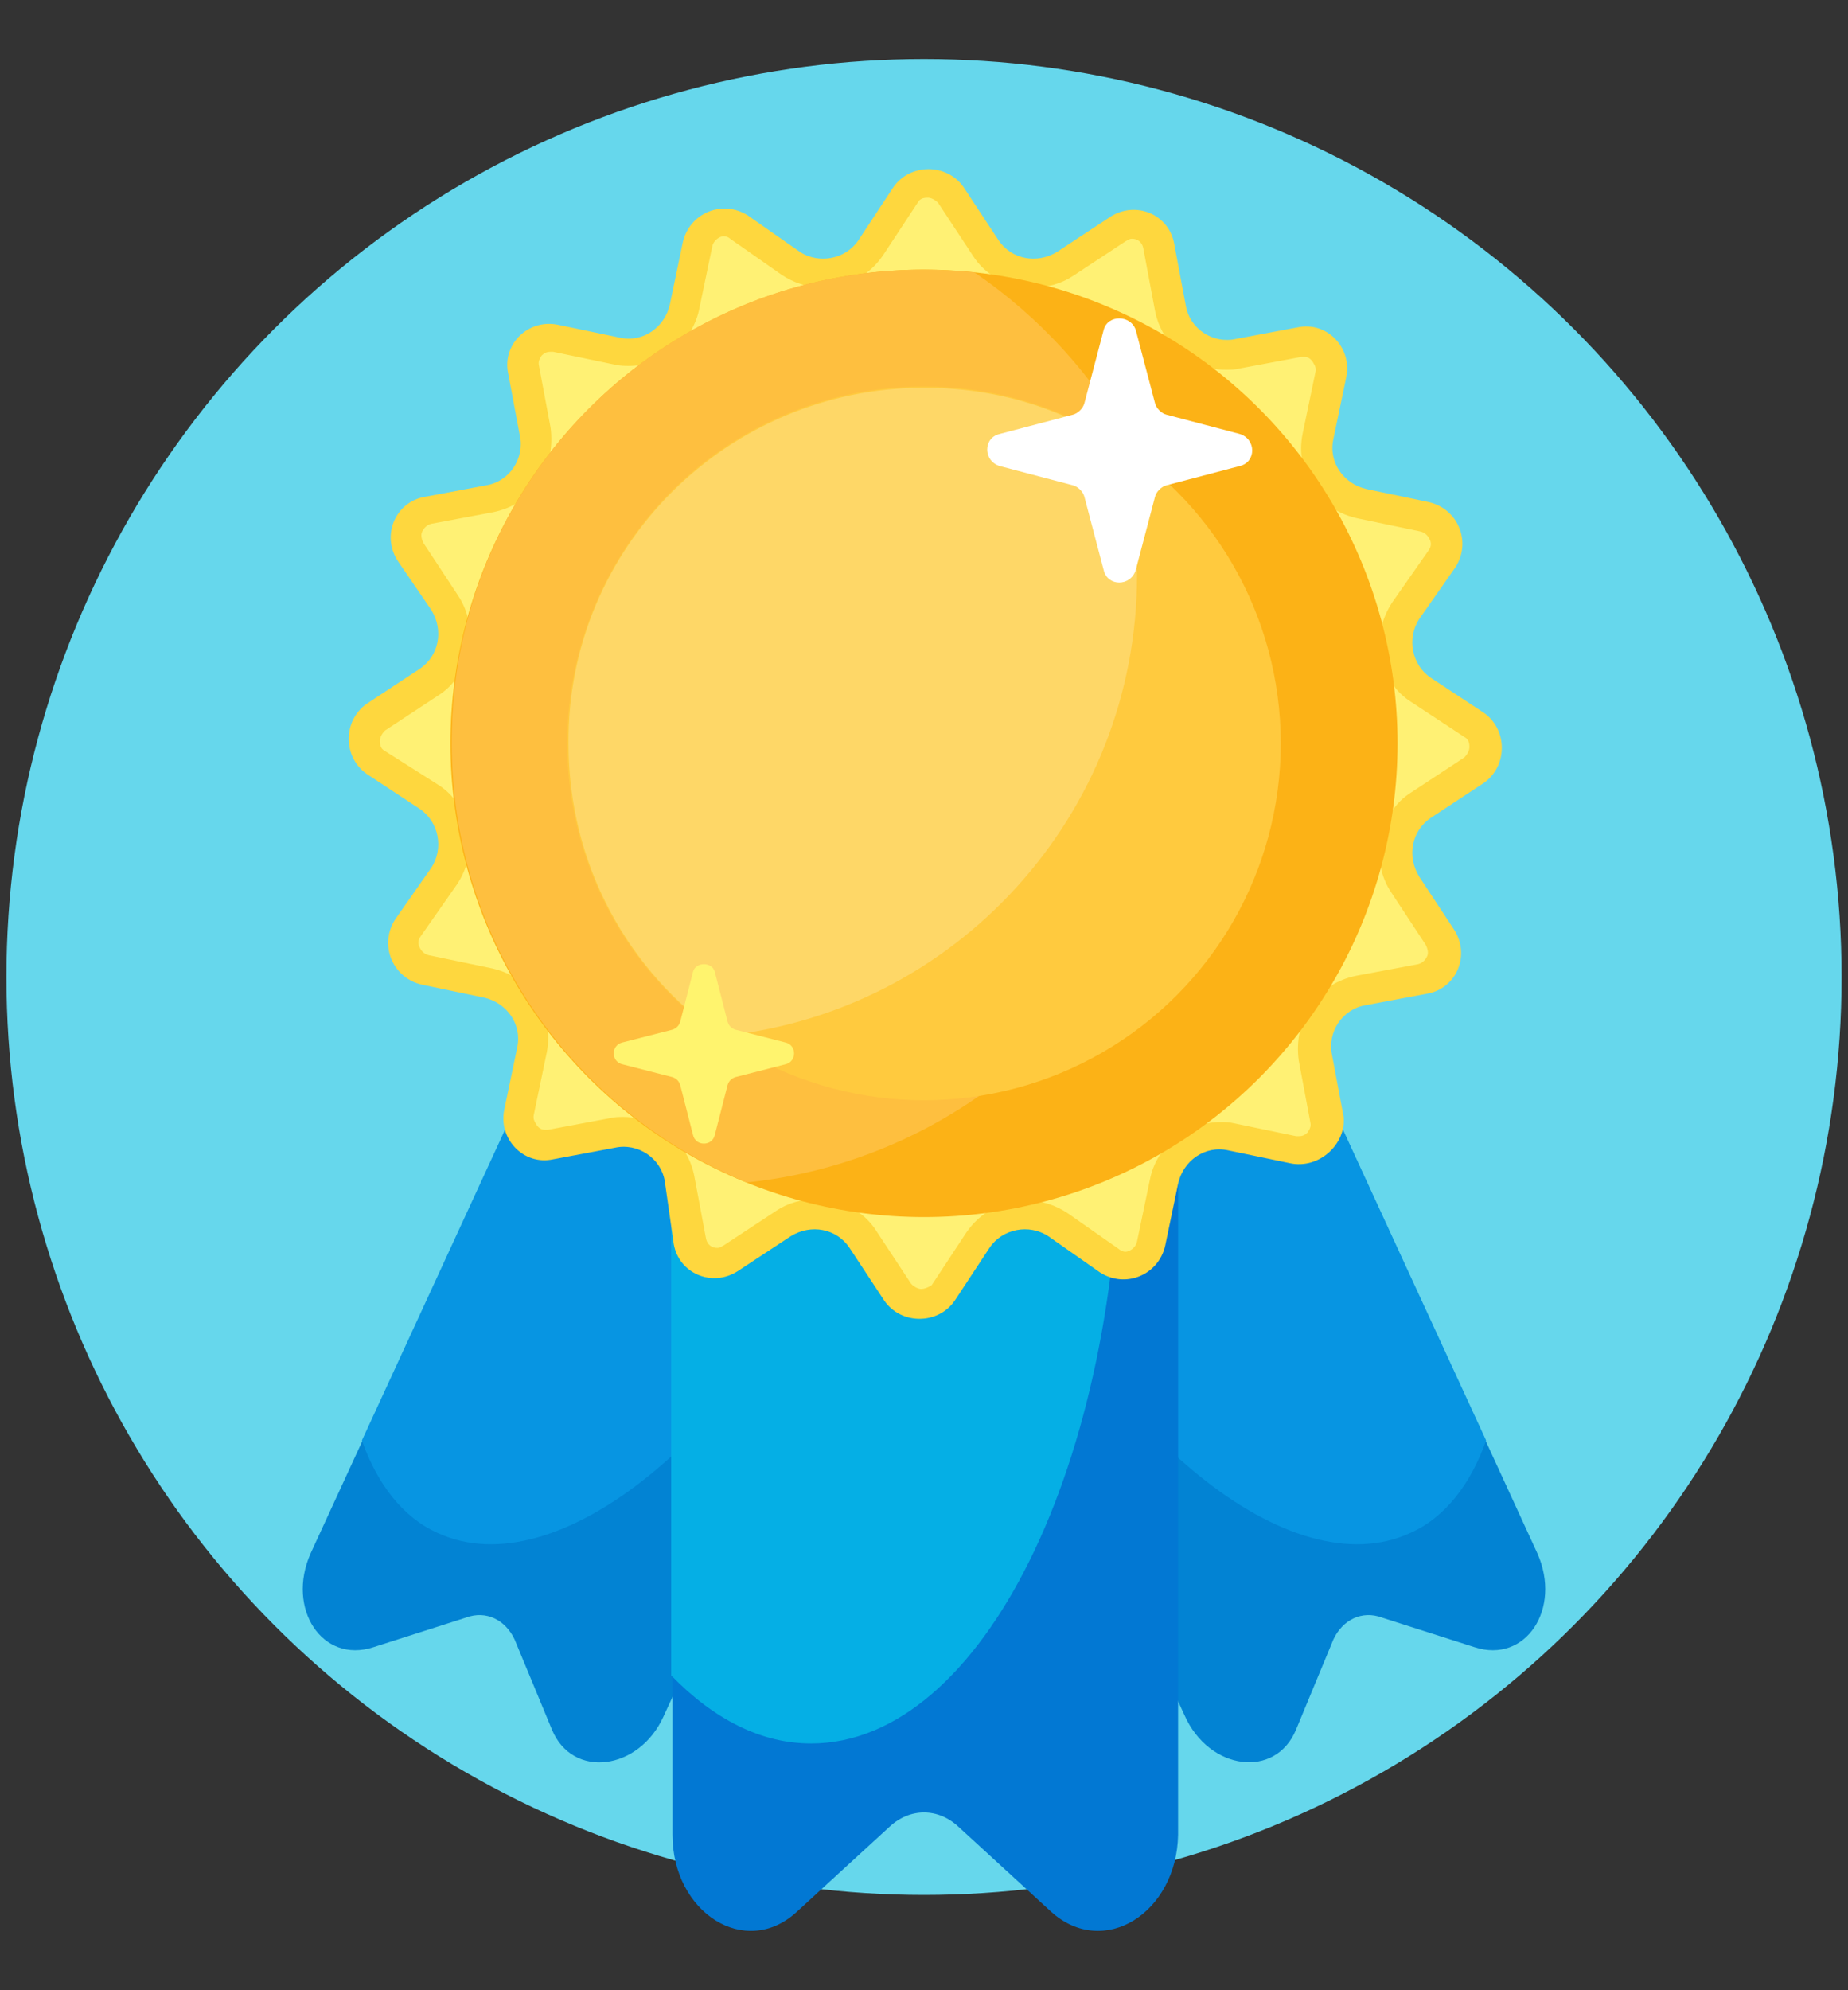
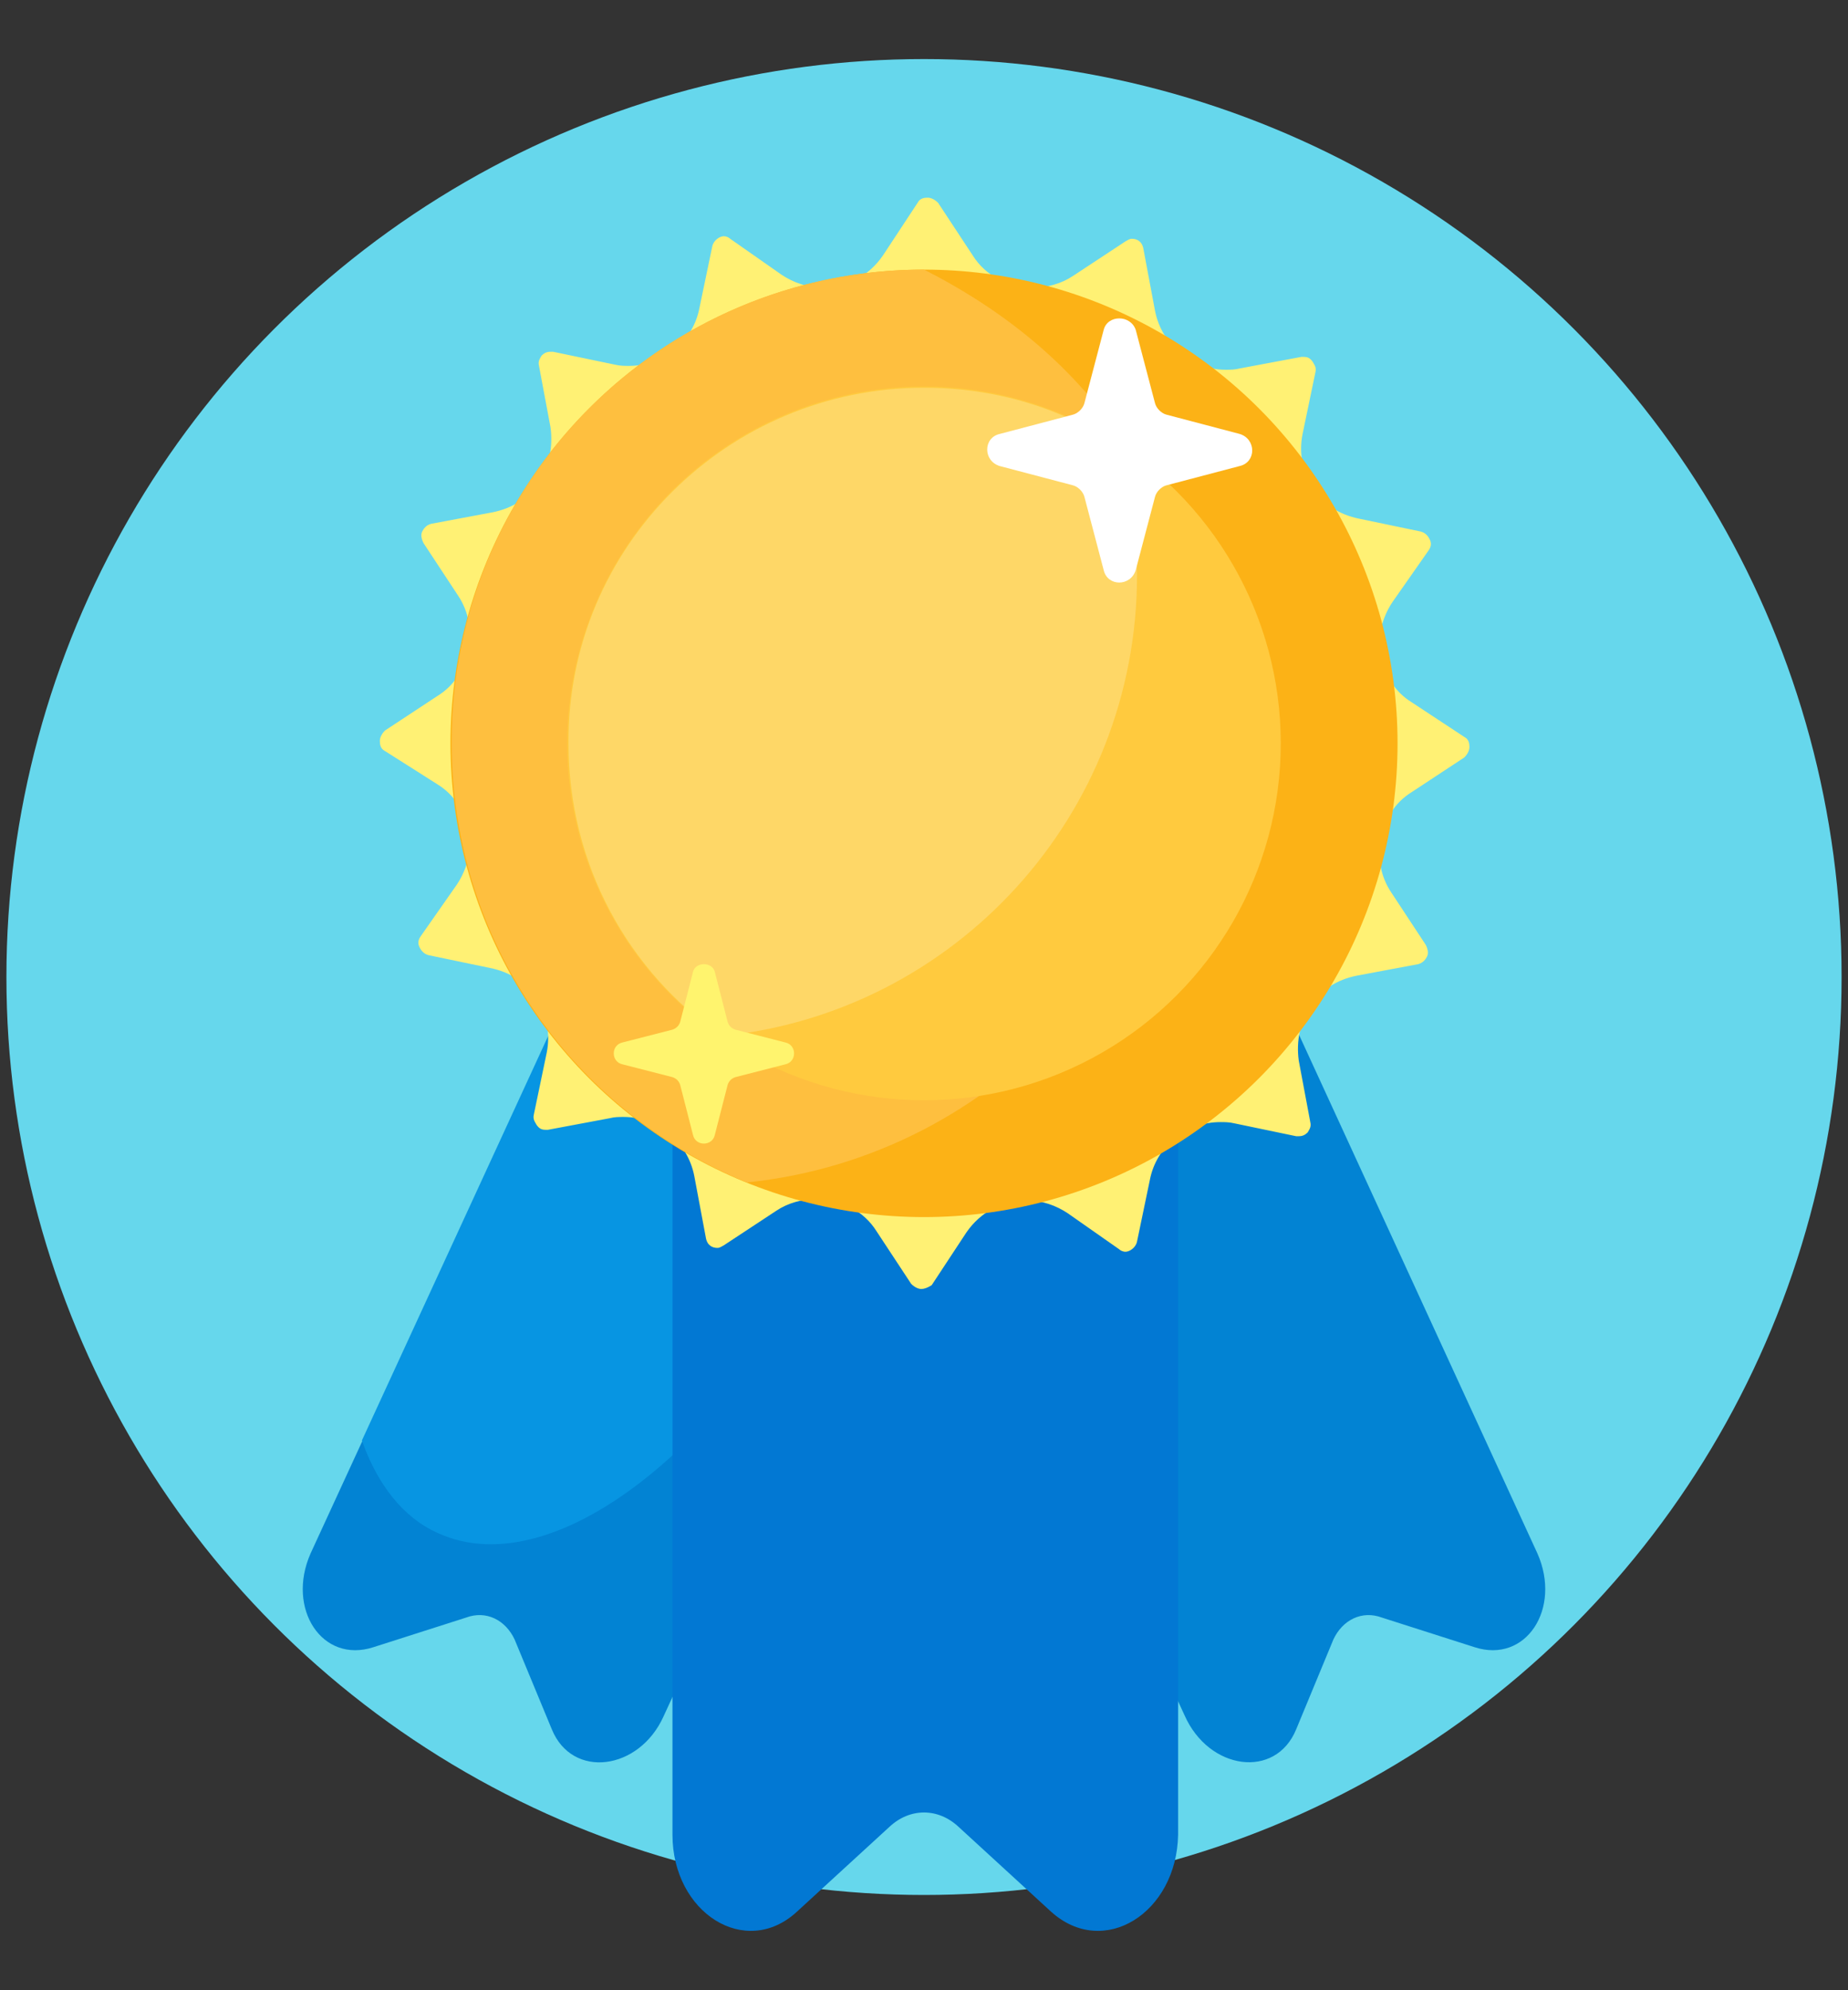
<svg xmlns="http://www.w3.org/2000/svg" version="1.1" id="Layer_1" x="0px" y="0px" viewBox="0 0 144 155" style="enable-background:new 0 0 144 155;" xml:space="preserve">
  <rect x="0" y="0" width="144" height="155" fill="#333333" stroke="none" />
  <style type="text/css">
	.st0{fill:#66D7EC;}
	.st1{fill:#0283D3;}
	.st2{fill:#0795E2;}
	.st3{fill:#0278D3;}
	.st4{fill:#05AFE5;}
	.st5{fill:#FED73E;}
	.st6{fill:#FFF174;}
	.st7{fill:#FCB216;}
	.st8{fill:#FEBF3F;}
	.st9{fill:#FFCA3E;}
	.st10{fill:#FED767;}
	.st11{fill:#FFFFFF;}
	.st12{fill:#FFF46E;}
</style>
  <g>
    <circle class="st0" cx="72" cy="76.1" r="71.5" />
    <path class="st1" d="M43,134.7l-2.9-7c-0.7-1.5-2.2-2.3-3.8-1.7l-7.2,2.3c-4,1.3-6.8-3-4.9-7.3l29.2-63.4c0.2-0.5,0.8-0.8,1.2-0.6   l26,12c0.4,0.2,0.6,0.7,0.3,1.3l-29.2,63.4C49.8,137.9,44.6,138.6,43,134.7z" />
    <path class="st2" d="M53.4,57.5l-25.2,54.7c1.2,3.4,3.2,6,5.9,7.2c9.3,4.3,23.9-7.5,32.5-26.4c4.6-10,6.6-20,6.1-27.8L54.6,57   C54.1,56.8,53.6,57,53.4,57.5z" />
    <path class="st1" d="M101,134.7l2.9-7c0.7-1.5,2.2-2.3,3.8-1.7l7.2,2.3c4,1.3,6.8-3,4.9-7.3L90.6,57.5c-0.2-0.5-0.8-0.8-1.2-0.6   l-26,12c-0.4,0.2-0.6,0.7-0.3,1.3l29.2,63.4C94.2,137.9,99.4,138.6,101,134.7z" />
-     <path class="st2" d="M90.6,57.5l25.2,54.7c-1.2,3.4-3.2,6-5.9,7.2c-9.3,4.3-23.9-7.5-32.5-26.4c-4.6-10-6.6-20-6.1-27.8L89.4,57   C89.9,56.8,90.4,57,90.6,57.5z" />
    <path class="st3" d="M81.9,148.9l-7.2-6.6c-1.6-1.5-3.8-1.5-5.4,0l-7.2,6.6c-4,3.7-9.7,0.1-9.7-6V52.3c0-0.7,0.5-1.3,1.1-1.3h37.2   c0.6,0,1.1,0.6,1.1,1.3v90.6C91.7,149,86,152.6,81.9,148.9z" />
-     <path class="st4" d="M52.3,52.3v78.2c3.3,3.4,7,5.3,10.9,5.3c13.3,0,24.1-21.8,24.1-48.7c0-14.3-3.1-27.2-7.9-36.1H53.4   C52.8,51,52.3,51.5,52.3,52.3z" />
-     <path class="st5" d="M100.5,90.6l-4.8-1c-1.8-0.4-3.5,0.8-3.9,2.6l-1,4.8c-0.5,2.3-3.1,3.4-5.1,2.1l-4-2.8c-1.5-1-3.6-0.6-4.6,0.9   l-2.7,4.1c-1.3,1.9-4.2,1.9-5.5,0l-2.7-4.1c-1-1.5-3-1.9-4.6-0.9l-4.1,2.7c-2,1.3-4.6,0.2-5-2.1L51.8,92c-0.3-1.8-2.1-3-3.9-2.6   l-4.8,0.9c-2.3,0.5-4.3-1.6-3.8-3.9l1-4.8c0.4-1.8-0.8-3.5-2.6-3.9l-4.8-1c-2.3-0.5-3.4-3.1-2.1-5.1l2.8-4c1-1.5,0.6-3.6-0.9-4.6   l-4.1-2.7c-1.9-1.3-1.9-4.2,0-5.5l4.1-2.7c1.5-1,1.9-3,0.9-4.6L31,43.7c-1.3-2-0.2-4.6,2.1-5l4.8-0.9c1.8-0.3,3-2.1,2.6-3.9   l-0.9-4.8c-0.5-2.3,1.6-4.3,3.9-3.8l4.8,1c1.8,0.4,3.5-0.8,3.9-2.6l1-4.8c0.5-2.3,3.1-3.4,5.1-2.1l4,2.8c1.5,1,3.6,0.6,4.6-0.9   l2.7-4.1c1.3-1.9,4.2-1.9,5.5,0l2.7,4.1c1,1.5,3,1.9,4.6,0.9l4.1-2.7c2-1.3,4.6-0.2,5,2.1l0.9,4.8c0.3,1.8,2.1,3,3.9,2.6l4.8-0.9   c2.3-0.5,4.3,1.6,3.8,3.9l-1,4.8c-0.4,1.8,0.8,3.5,2.6,3.9l4.8,1c2.3,0.5,3.4,3.1,2.1,5.1l-2.8,4c-1,1.5-0.6,3.6,0.9,4.6l4.1,2.7   c1.9,1.3,1.9,4.2,0,5.5l-4.1,2.7c-1.5,1-1.9,3-0.9,4.6l2.7,4.1c1.3,2,0.2,4.6-2.1,5l-4.8,0.9c-1.8,0.3-3,2.1-2.6,3.9l0.9,4.8   C104.9,89.1,102.8,91.1,100.5,90.6z" />
    <path class="st6" d="M71.8,100.4c-0.2,0-0.5-0.1-0.8-0.4l-2.7-4.1c-1-1.6-2.8-2.5-4.7-2.5c-1.1,0-2.2,0.3-3.1,0.9L56.4,97   c-0.2,0.1-0.3,0.2-0.5,0.2c-0.4,0-0.8-0.2-0.9-0.8l-0.9-4.8c-0.5-2.6-2.8-4.6-5.5-4.6c-0.4,0-0.7,0-1.1,0.1l-4.8,0.9   c-0.1,0-0.1,0-0.2,0c-0.3,0-0.5-0.1-0.7-0.4c-0.1-0.2-0.3-0.4-0.2-0.8l1-4.8c0.3-1.5,0-3-0.8-4.2c-0.8-1.3-2.1-2.1-3.6-2.4l-4.8-1   c-0.4-0.1-0.6-0.4-0.7-0.6s-0.2-0.5,0.1-0.9l2.8-4c0.8-1.2,1.2-2.7,0.9-4.2c-0.3-1.5-1.1-2.8-2.4-3.6L30,58.5   c-0.4-0.2-0.4-0.6-0.4-0.8c0-0.2,0.1-0.5,0.4-0.8l4.1-2.7c1.3-0.8,2.1-2.1,2.4-3.6c0.3-1.5,0-3-0.8-4.2l-2.7-4.1   c-0.2-0.4-0.2-0.7-0.1-0.9s0.3-0.5,0.7-0.6l4.8-0.9c1.5-0.3,2.8-1.1,3.6-2.4c0.8-1.2,1.1-2.7,0.9-4.2l-0.9-4.8   c-0.1-0.4,0.1-0.6,0.2-0.8c0.2-0.2,0.4-0.3,0.7-0.3c0.1,0,0.1,0,0.2,0l4.8,1c0.4,0.1,0.8,0.1,1.1,0.1c2.7,0,5-1.9,5.5-4.5l1-4.8   c0.1-0.5,0.6-0.8,0.9-0.8c0.2,0,0.4,0.1,0.5,0.2l4,2.8c0.9,0.6,2,1,3.2,1c1.9,0,3.6-0.9,4.7-2.5l2.7-4.1c0.2-0.4,0.6-0.4,0.8-0.4   c0.2,0,0.5,0.1,0.8,0.4l2.7,4.1c1,1.6,2.8,2.5,4.7,2.5c1.1,0,2.2-0.3,3.1-0.9l4.1-2.7c0.2-0.1,0.3-0.2,0.5-0.2   c0.4,0,0.8,0.2,0.9,0.8l0.9,4.8c0.5,2.6,2.8,4.6,5.5,4.6c0.4,0,0.7,0,1.1-0.1l4.8-0.9c0.1,0,0.1,0,0.2,0c0.3,0,0.5,0.1,0.7,0.4   c0.1,0.2,0.3,0.4,0.2,0.8l-1,4.8c-0.3,1.5,0,3,0.8,4.2c0.8,1.3,2.1,2.1,3.6,2.4l4.8,1c0.4,0.1,0.6,0.4,0.7,0.6   c0.1,0.2,0.2,0.5-0.1,0.9l-2.8,4c-0.8,1.2-1.2,2.7-0.9,4.2c0.3,1.5,1.1,2.8,2.4,3.6l4.1,2.7c0.4,0.2,0.4,0.6,0.4,0.8   c0,0.2-0.1,0.5-0.4,0.8l-4.1,2.7c-1.3,0.8-2.1,2.1-2.4,3.6c-0.3,1.5,0,3,0.8,4.2l2.7,4.1c0.2,0.4,0.2,0.7,0.1,0.9   c-0.1,0.2-0.3,0.5-0.7,0.6l-4.8,0.9c-1.5,0.3-2.8,1.1-3.6,2.4c-0.8,1.2-1.1,2.7-0.9,4.2l0.9,4.8c0.1,0.4-0.1,0.6-0.2,0.8   c-0.2,0.2-0.4,0.3-0.7,0.3c-0.1,0-0.1,0-0.2,0l-4.8-1c-0.4-0.1-0.8-0.1-1.1-0.1c-2.7,0-5,1.9-5.5,4.5l-1,4.8   c-0.1,0.5-0.6,0.8-0.9,0.8c-0.2,0-0.4-0.1-0.5-0.2l-4-2.8c-0.9-0.6-2-1-3.2-1c-1.9,0-3.6,0.9-4.7,2.5l-2.7,4.1   C72.3,100.3,72,100.4,71.8,100.4z" />
    <circle class="st7" cx="72" cy="57.9" r="36.9" />
-     <path class="st8" d="M72,21c1.3,0,2.6,0.1,3.9,0.2C86.2,28.2,93,40,93,53.4c0,20.1-15.3,36.7-34.8,38.7c-13.5-5.5-23-18.7-23-34.2   C35.1,37.5,51.6,21,72,21z" />
+     <path class="st8" d="M72,21C86.2,28.2,93,40,93,53.4c0,20.1-15.3,36.7-34.8,38.7c-13.5-5.5-23-18.7-23-34.2   C35.1,37.5,51.6,21,72,21z" />
    <circle class="st9" cx="72" cy="57.9" r="27.8" />
    <path class="st10" d="M72,30.2c5.6,0,10.8,1.6,15.1,4.5c0.9,3.2,1.5,6.6,1.5,10.1c0,18.7-14.2,34.1-32.4,35.9   c-7.2-5-11.9-13.3-11.9-22.8C44.2,42.6,56.7,30.2,72,30.2z" />
    <path class="st11" d="M86,25.7l-1.5,5.7c-0.1,0.4-0.5,0.8-0.9,0.9l-5.7,1.5c-1.3,0.3-1.3,2.1,0,2.5l5.7,1.5   c0.4,0.1,0.8,0.5,0.9,0.9l1.5,5.7c0.3,1.3,2.1,1.3,2.5,0l1.5-5.7c0.1-0.4,0.5-0.8,0.9-0.9l5.7-1.5c1.3-0.3,1.3-2.1,0-2.5l-5.7-1.5   c-0.4-0.1-0.8-0.5-0.9-0.9l-1.5-5.7C88.1,24.5,86.3,24.5,86,25.7z" />
    <path class="st12" d="M54,75.7l-1,3.9c-0.1,0.3-0.3,0.5-0.6,0.6l-3.9,1c-0.9,0.2-0.9,1.5,0,1.7l3.9,1c0.3,0.1,0.5,0.3,0.6,0.6   l1,3.9c0.2,0.9,1.5,0.9,1.7,0l1-3.9c0.1-0.3,0.3-0.5,0.6-0.6l3.9-1c0.9-0.2,0.9-1.5,0-1.7l-3.9-1c-0.3-0.1-0.5-0.3-0.6-0.6l-1-3.9   C55.5,74.9,54.2,74.9,54,75.7z" />
  </g>
</svg>